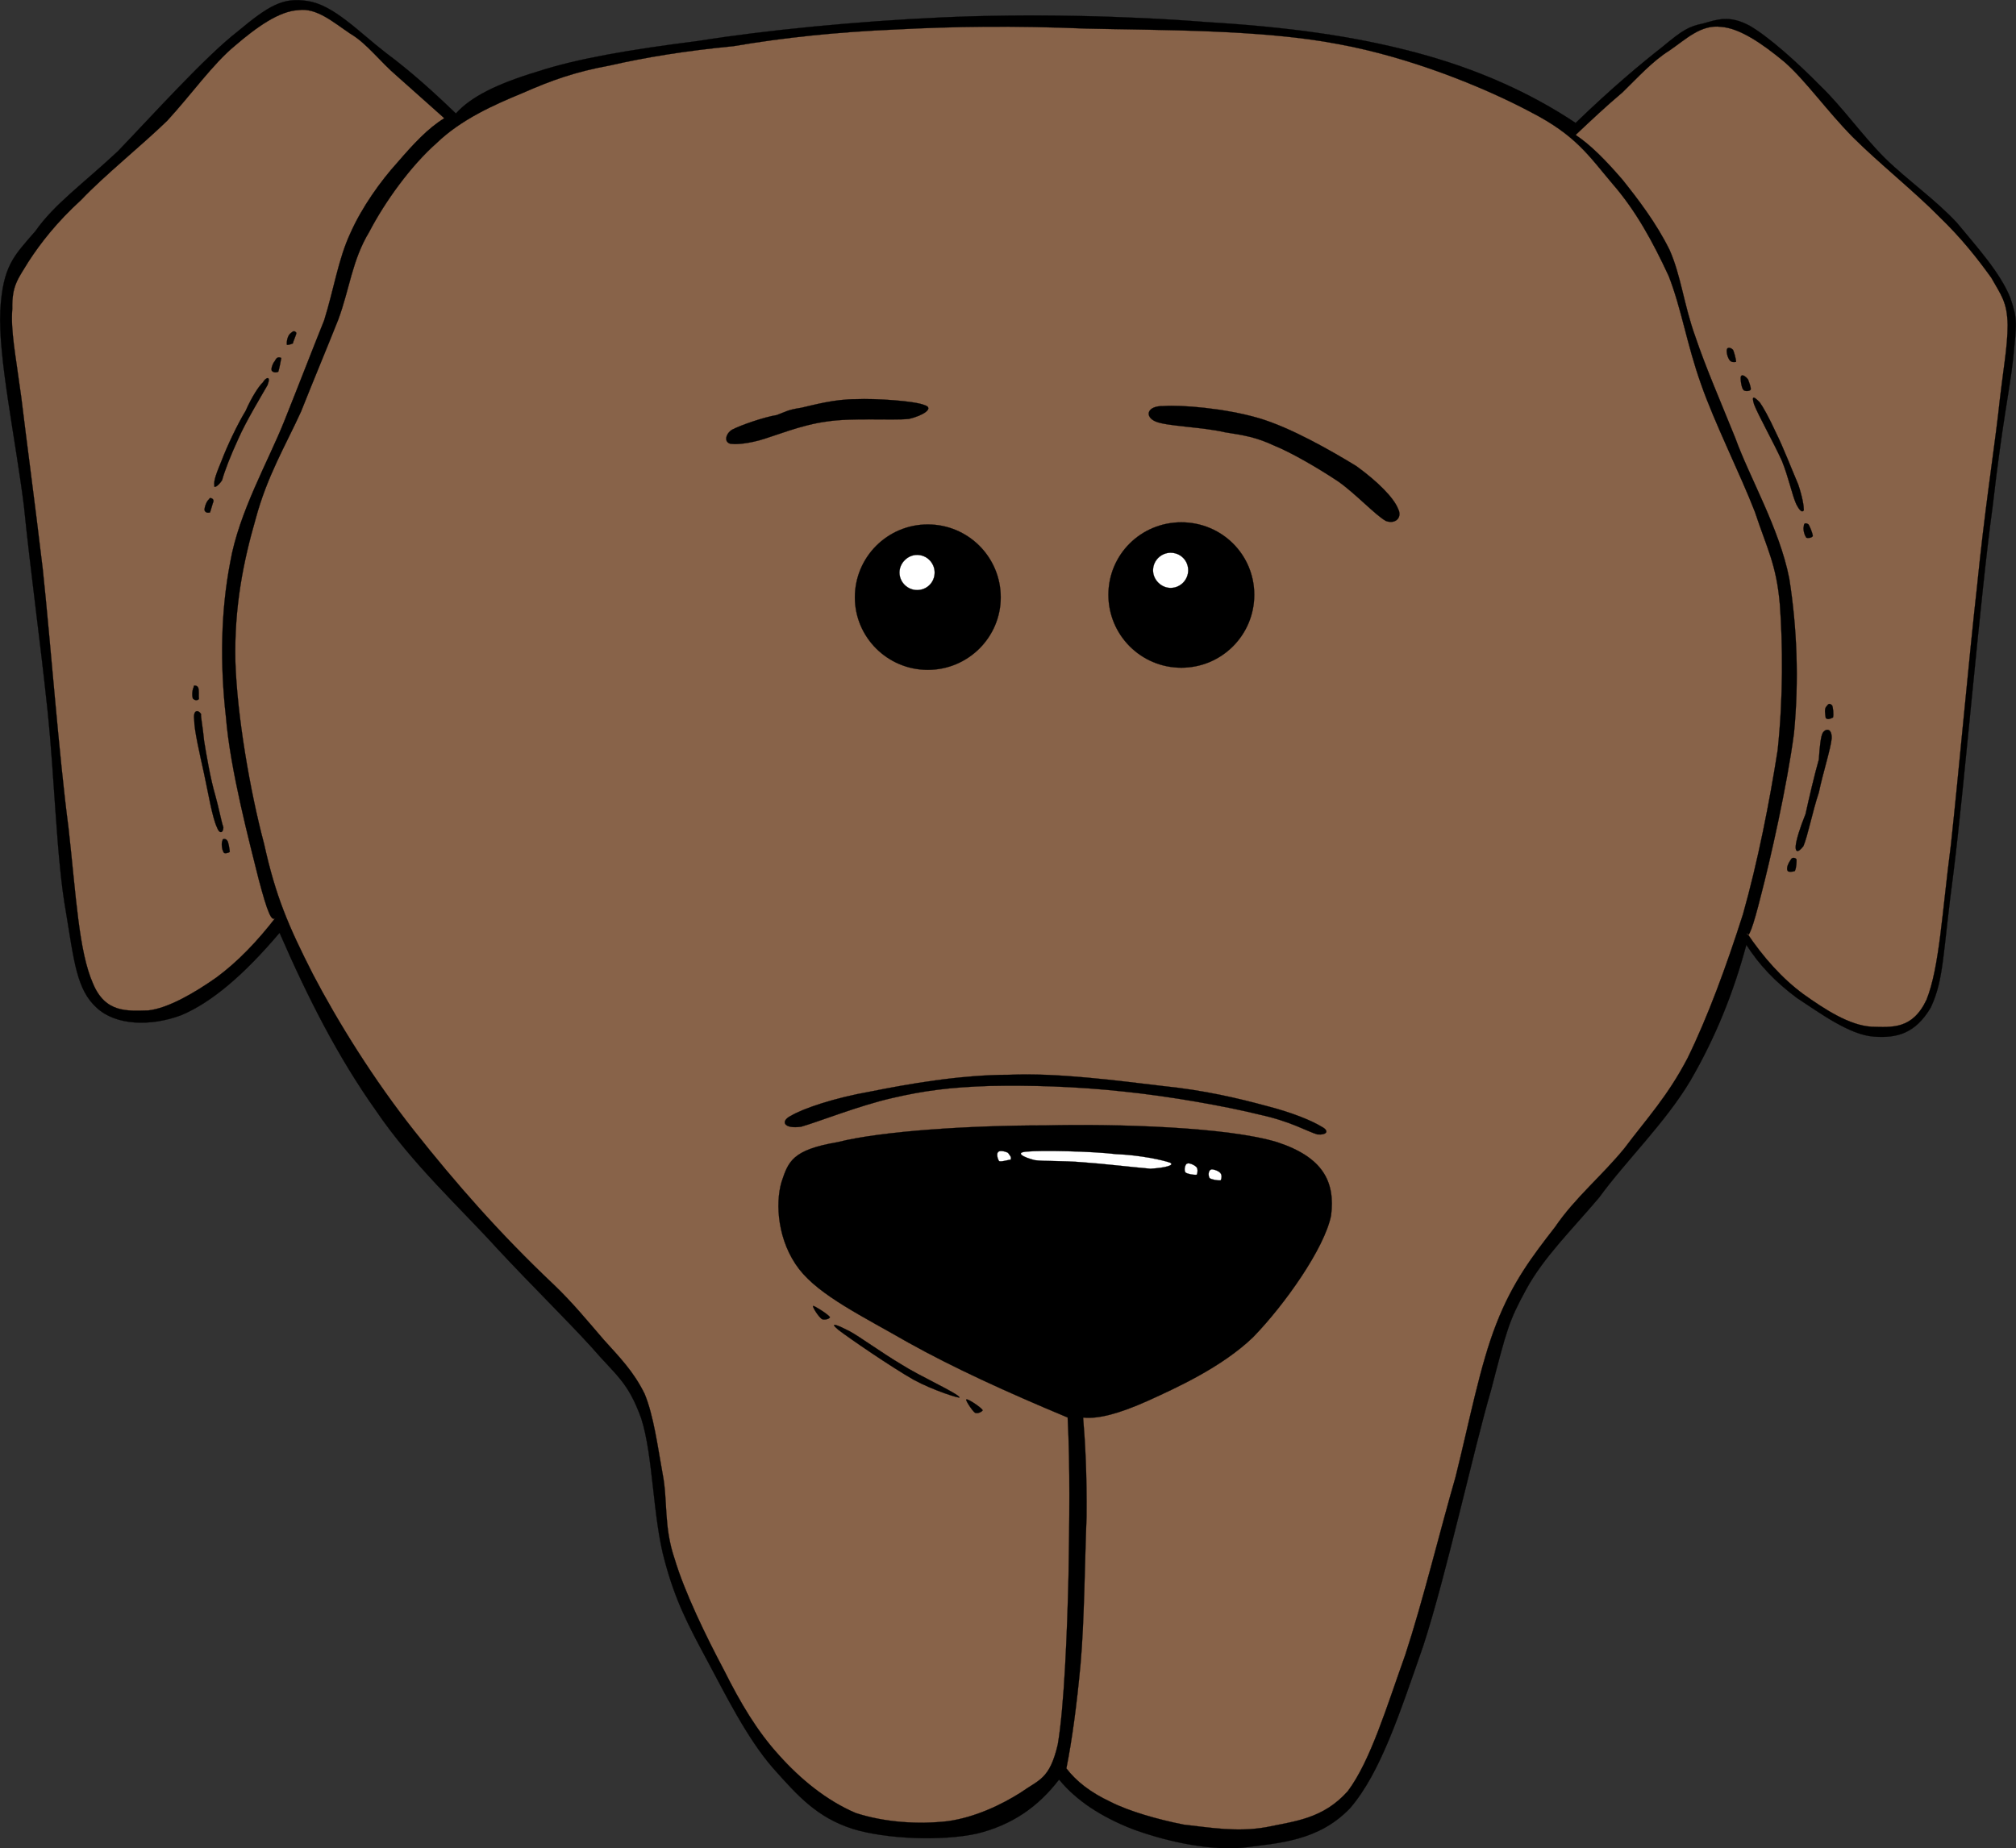
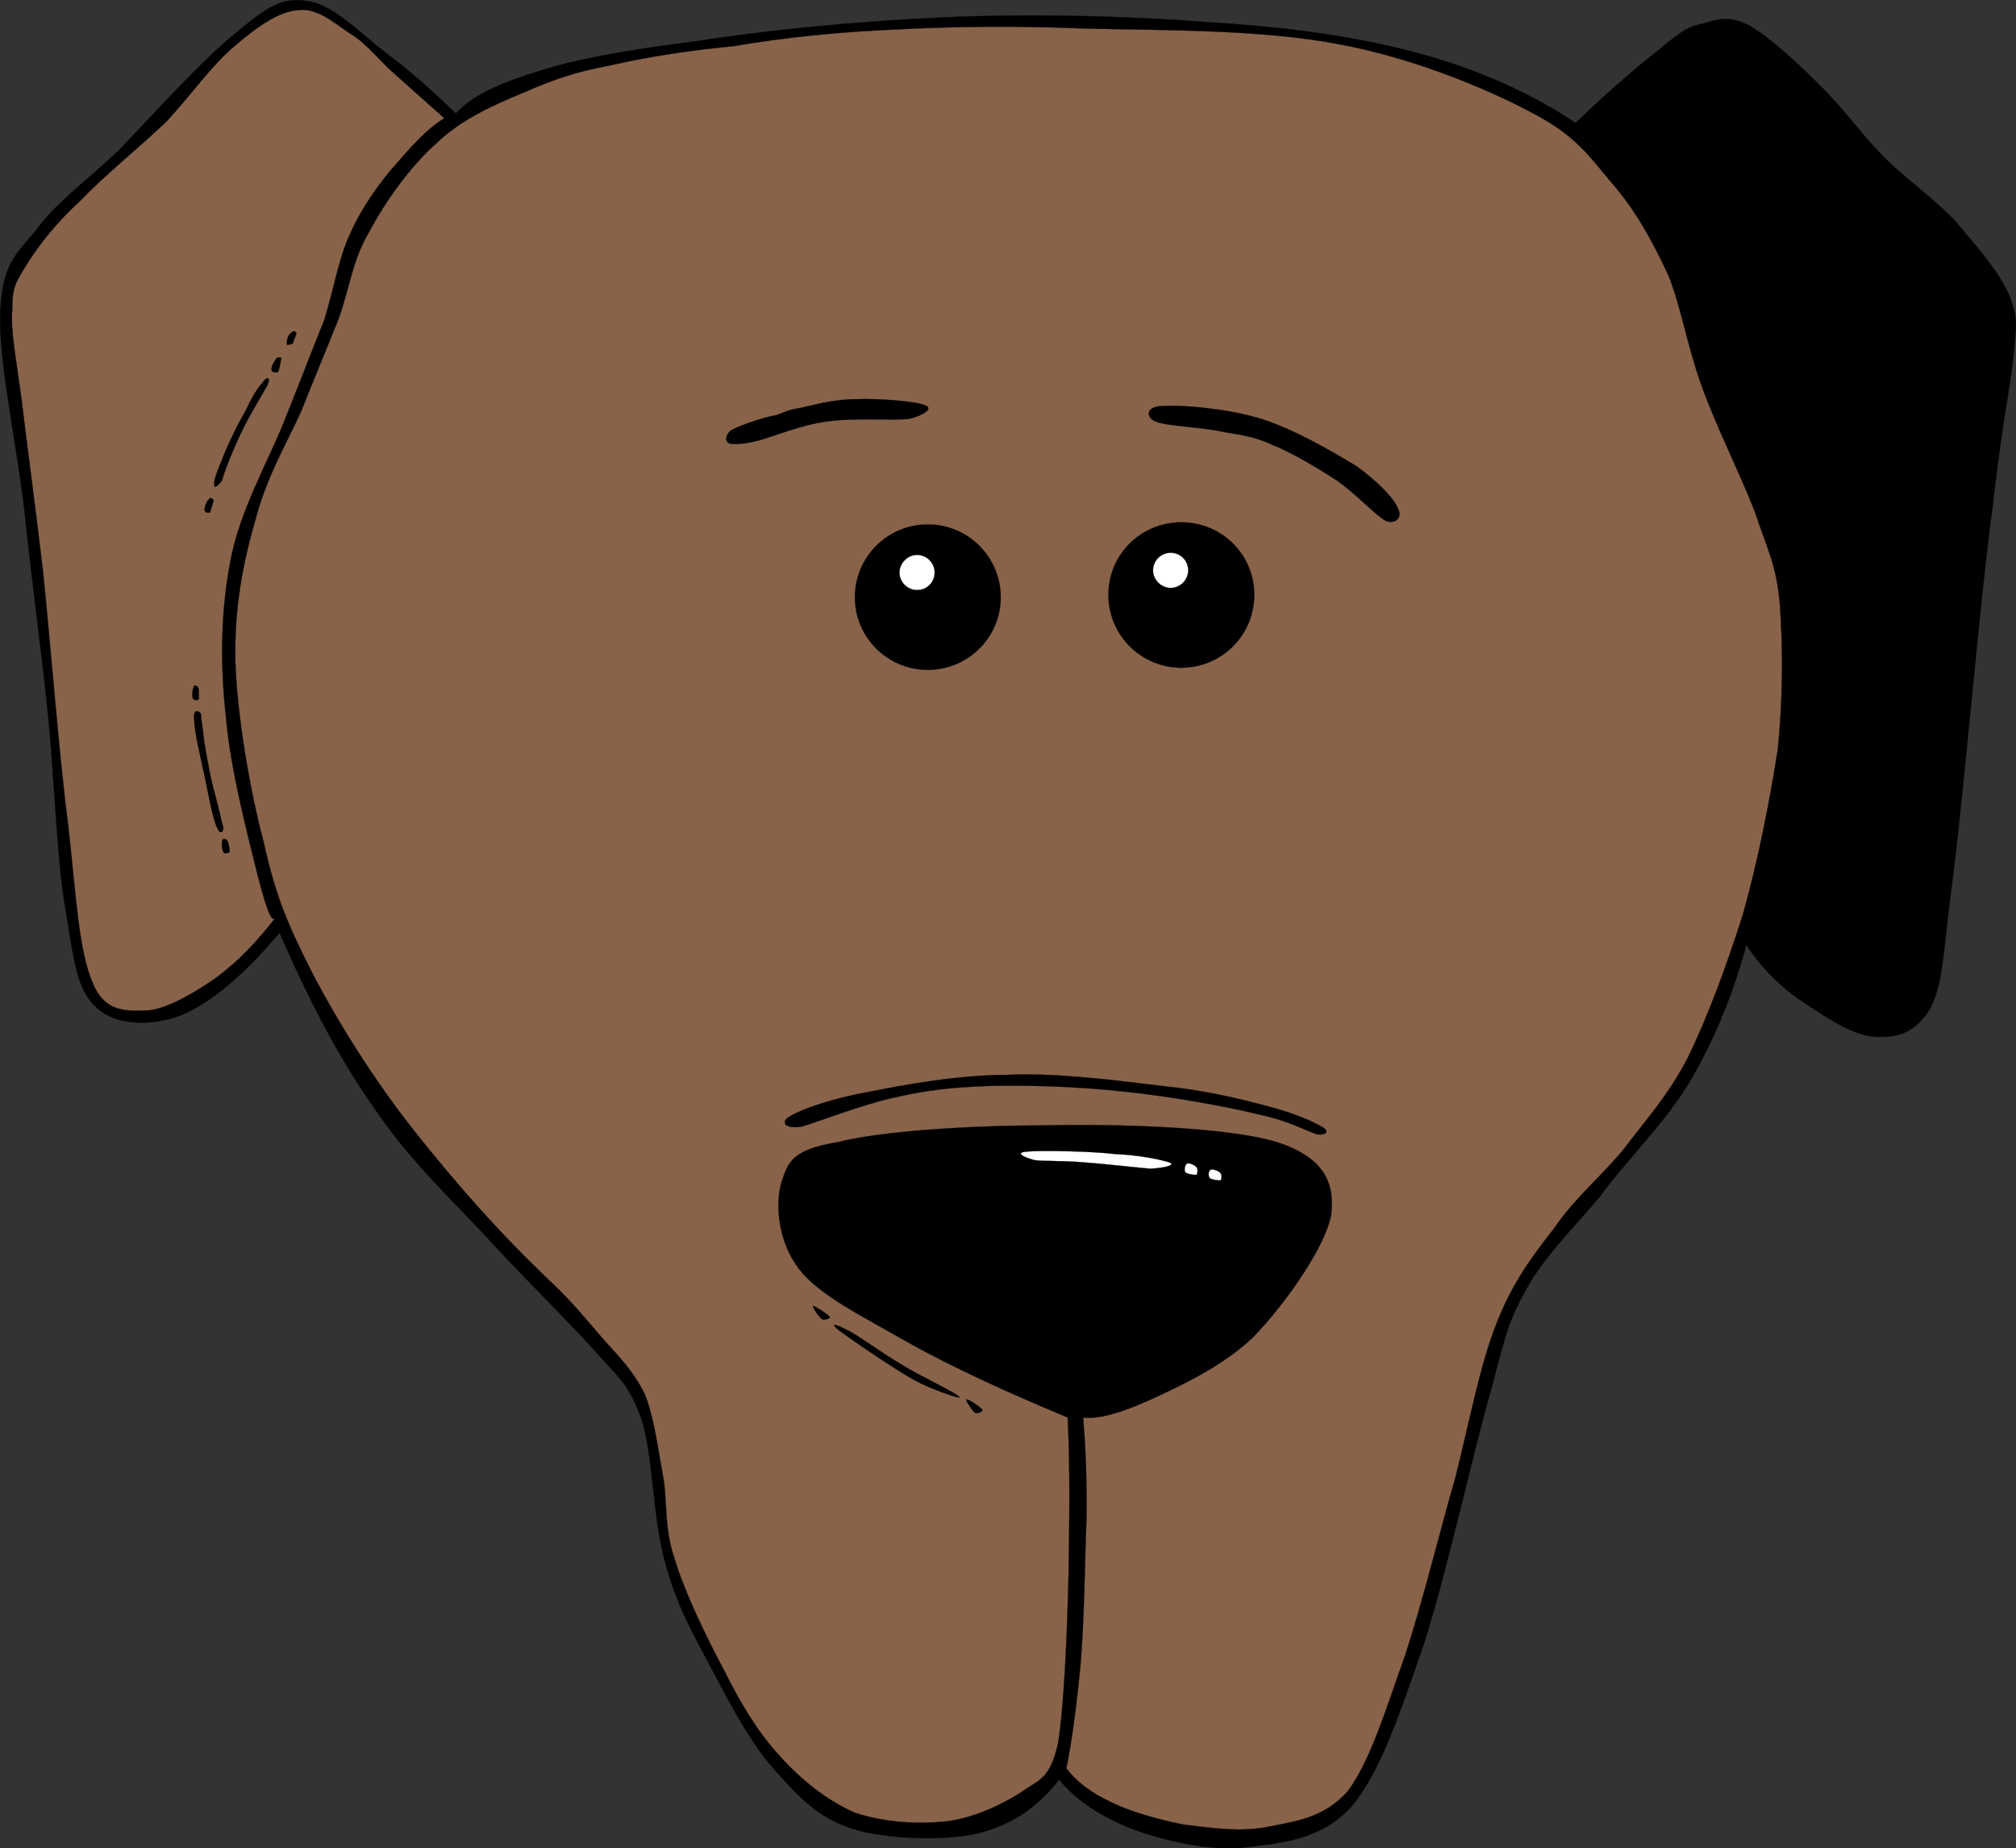
<svg xmlns="http://www.w3.org/2000/svg" version="1.0" width="358.626" height="328.853" viewBox="0 0 358.626 328.853" id="Layer_1" xml:space="preserve">
  <rect x="0" y="0" width="358.626" height="328.853" fill="#333333" stroke="none" />
  <defs id="defs72" />
  <g id="g5">
    <path d="M 81.099,20.195 C 76.977,16.227 73.086,12.716 68.584,9.359 C 63.851,5.696 59.348,0.887 54.77,0.2 C 50.344,-0.562 47.749,1.04 42.253,5.619 C 36.454,10.122 26.99,20.653 20.961,26.912 C 14.856,32.636 9.667,36.299 6.309,41.106 C 2.492,45.533 0.508,47.212 0.051,55.301 C -0.331,63.619 2.721,77.815 4.248,89.948 C 5.469,102.006 7.148,113.912 8.445,126.276 C 9.742,138.562 10.048,152.91 11.726,162.221 C 13.176,170.997 13.634,176.111 17.221,179.315 C 20.579,182.442 26.761,182.673 32.255,180.613 C 37.673,178.323 43.397,173.438 49.732,165.96 L 49.732,165.96 C 54.845,177.712 60.187,188.168 66.903,197.63 C 73.314,207.093 82.012,215.029 88.575,222.279 C 94.91,229.072 100.787,234.796 105.29,239.756 C 109.563,244.717 111.699,245.785 114.065,252.35 C 116.202,258.913 116.125,270.131 118.261,277.762 C 120.17,284.861 122.383,289.057 125.741,295.315 C 129.022,301.42 132.84,309.204 137.493,314.548 C 141.919,319.508 145.277,323.323 151.688,325.386 C 157.64,327.215 167.563,327.598 173.819,326.224 C 180.001,324.699 184.657,321.491 188.396,316.608 L 188.396,316.608 C 191.526,320.422 195.952,323.247 201.37,325.386 C 206.713,327.368 214.421,329.278 220.983,328.743 C 227.472,327.902 234.568,327.597 240.216,321.644 C 245.557,315.385 248.914,305.084 253.19,292.797 C 257.31,280.127 262.12,257.997 265.247,247.312 C 268.071,236.474 268.378,235.1 271.506,229.378 C 274.637,223.653 279.443,218.998 284.481,213.046 C 289.136,206.634 296.31,199.691 300.736,192.211 C 305.163,184.578 308.367,176.643 310.656,168.095 L 310.656,168.095 C 312.947,171.68 315.846,174.734 319.662,177.558 C 323.631,180.152 328.974,184.121 333.323,184.427 C 337.445,184.731 340.727,183.893 343.473,179.237 C 345.839,174.124 345.533,170.002 347.518,155.122 C 349.425,139.935 352.326,105.516 354.462,90.176 C 356.218,74.836 357.439,69.877 358.126,63.771 C 358.736,57.36 358.965,56.979 357.593,52.934 C 355.76,48.431 351.715,44.005 348.13,39.655 C 344.237,35.457 339.275,32.023 335.307,28.131 C 331.187,24.009 327.752,19.049 323.86,15.309 C 319.739,11.112 314.548,6.457 311.191,4.549 C 307.605,2.641 305.469,3.48 303.026,4.167 C 300.431,4.701 299.364,5.312 295.7,8.364 C 291.807,11.416 286.77,15.614 280.285,21.872 L 280.285,21.872 C 272.271,16.53 262.808,12.256 251.893,9.357 C 240.75,6.38 228.768,4.777 214.726,3.938 C 200.456,2.793 182.675,2.411 167.564,3.099 C 152.377,3.785 136.045,5.388 124.139,7.296 C 112.08,8.821 102.694,10.425 95.674,12.714 C 88.349,14.93 83.769,17.22 81.099,20.195 L 81.099,20.195 z " style="fill-rule:evenodd;stroke:black;stroke-width:0.036;stroke-miterlimit:10" id="path7" />
    <path d="M 49.122,163.136 C 45.764,167.486 42.33,171.073 38.514,173.897 C 34.622,176.644 29.89,179.391 26.379,179.772 C 22.716,179.849 18.747,180.306 16.534,174.965 C 14.015,169.241 13.558,159.626 12.184,147.263 C 10.505,134.594 8.978,114.141 7.605,101.244 C 6.078,88.423 4.705,78.349 3.789,70.718 C 2.721,62.78 1.882,58.888 2.187,54.919 C 2.111,50.798 3.18,49.653 5.087,46.524 C 7.223,43.243 10.047,39.58 14.473,35.534 C 18.518,31.261 25.082,25.994 29.737,21.492 C 34.088,16.761 37.827,11.418 41.795,8.137 C 45.611,4.856 49.656,1.955 53.09,1.803 C 56.372,1.345 59.347,4.016 62.325,6.001 C 65.301,7.755 67.591,10.961 70.643,13.555 C 73.543,16.15 76.062,18.364 79.037,21.035 L 79.037,21.035 C 76.062,22.867 73.544,25.615 70.643,28.973 C 67.744,32.177 64.386,36.833 62.325,41.489 C 60.188,46.068 59.424,51.334 57.668,56.981 C 55.455,62.476 53.471,67.666 50.572,74.916 C 47.748,82.014 42.483,91.171 40.956,100.023 C 39.277,108.723 39.125,118.111 40.193,127.574 C 40.956,137.037 44.467,150.164 45.993,156.345 C 47.595,162.373 48.359,164.357 49.122,163.136 L 49.122,163.136 z " style="fill:#886349;fill-rule:evenodd;stroke:black;stroke-width:0.036;stroke-miterlimit:10" id="path9" />
    <path d="M 39.506,85.446 C 39.964,83.767 41.033,81.02 42.406,78.044 C 43.78,74.915 46.604,70.259 47.595,68.504 C 48.283,66.672 47.214,67.206 46.756,68.046 C 46.07,68.657 44.772,70.641 43.703,73.083 C 42.253,75.449 40.346,79.494 39.43,81.937 C 38.514,84.15 37.98,85.523 38.132,86.362 C 37.98,86.896 38.743,86.59 39.506,85.446 L 39.506,85.446 z " style="fill-rule:evenodd;stroke:black;stroke-width:0.036;stroke-miterlimit:10" id="path11" />
    <path d="M 37.216,88.804 C 36.758,89.109 36.376,90.178 36.376,90.788 C 36.529,91.094 36.758,91.322 37.369,91.17 C 37.521,90.712 37.827,89.568 37.98,89.186 C 38.056,88.651 37.216,88.422 37.216,88.804 L 37.216,88.804 z " style="fill-rule:evenodd;stroke:black;stroke-width:0.036;stroke-miterlimit:10" id="path13" />
    <path d="M 48.893,64.23 C 48.588,64.535 48.129,65.604 48.359,65.986 C 48.588,66.215 48.97,66.367 49.504,66.138 C 49.656,65.756 50.038,63.773 50.038,63.696 C 49.58,63.467 49.198,63.542 48.893,64.23 L 48.893,64.23 z " style="fill-rule:evenodd;stroke:black;stroke-width:0.036;stroke-miterlimit:10" id="path15" />
    <path d="M 51.717,59.27 C 51.183,59.651 50.953,60.719 51.03,61.33 C 51.107,61.407 51.564,61.33 52.098,61.101 C 52.175,60.643 52.786,59.422 52.709,59.193 C 52.328,58.736 52.098,58.964 51.717,59.27 L 51.717,59.27 z " style="fill-rule:evenodd;stroke:black;stroke-width:0.036;stroke-miterlimit:10" id="path17" />
    <path d="M 34.546,128.031 C 34.546,129.939 35.537,134.136 36.301,137.647 C 36.988,140.776 37.751,145.431 38.59,147.186 C 39.048,148.485 39.735,148.179 39.735,147.186 C 39.354,146.118 38.972,143.905 38.286,141.463 C 37.447,138.639 36.682,134.136 36.301,131.77 C 36.072,129.251 35.691,127.573 35.767,127.039 C 35.308,126.276 34.317,126.199 34.546,128.031 L 34.546,128.031 z " style="fill-rule:evenodd;stroke:black;stroke-width:0.036;stroke-miterlimit:10" id="path19" />
    <path d="M 34.469,122.23 C 34.24,122.612 34.088,123.68 34.317,124.291 C 34.546,124.52 35.003,124.749 35.385,124.368 C 35.308,123.758 35.461,122.689 35.232,122.307 C 35.156,122.001 34.317,121.773 34.469,122.23 L 34.469,122.23 z " style="fill-rule:evenodd;stroke:black;stroke-width:0.036;stroke-miterlimit:10" id="path21" />
    <path d="M 39.583,149.552 C 39.354,149.858 39.431,151.155 39.812,151.689 C 39.888,151.917 40.728,151.765 40.88,151.537 C 40.804,150.926 40.651,149.858 40.422,149.553 C 40.193,149.17 39.506,149.17 39.583,149.552 L 39.583,149.552 z " style="fill-rule:evenodd;stroke:black;stroke-width:0.036;stroke-miterlimit:10" id="path23" />
-     <path d="M 310.734,165.96 C 313.711,170.386 317.069,174.125 320.807,176.872 C 324.548,179.543 328.974,182.443 332.943,182.673 C 336.529,182.749 340.193,183.207 342.711,177.864 C 345.001,172.142 345.459,162.527 347.063,150.163 C 348.436,137.494 350.267,117.041 351.717,104.143 C 353.015,91.169 354.541,81.401 355.457,73.692 C 356.297,65.754 357.137,61.94 357.137,57.819 C 357.06,53.698 355.991,52.553 354.237,49.423 C 351.871,46.141 349.047,42.478 344.847,38.434 C 340.652,34.16 334.089,28.894 329.586,24.391 C 324.93,19.66 321.191,14.318 317.45,11.036 C 313.407,7.678 309.438,5.007 306.155,4.778 C 302.569,4.32 299.898,6.991 296.999,8.975 C 293.945,10.883 291.351,13.783 288.603,16.454 C 285.703,18.897 283.033,21.415 280.286,24.009 L 280.286,24.009 C 283.033,25.842 285.703,28.589 288.603,31.947 C 291.35,35.382 294.632,39.655 296.999,44.462 C 299.059,49.118 299.516,54.155 301.578,59.878 C 303.408,65.297 305.774,70.716 308.675,77.889 C 311.27,85.064 316.535,93.993 318.291,102.922 C 319.663,111.622 320.047,121.009 319.129,130.472 C 317.908,139.783 314.857,153.215 313.254,159.32 C 311.802,165.12 310.963,167.333 310.734,165.96 L 310.734,165.96 z " style="fill:#886349;fill-rule:evenodd;stroke:black;stroke-width:0.036;stroke-miterlimit:10" id="path25" />
    <path d="M 319.511,89.643 C 318.747,87.888 318.213,85.065 316.992,82.012 C 315.543,78.806 312.719,73.769 312.031,71.937 C 311.498,70.183 312.108,70.64 313.022,71.556 C 313.634,72.395 314.701,74.303 315.923,76.973 C 317.221,79.569 318.746,83.536 319.891,86.208 C 320.656,88.497 320.883,90.023 320.883,90.786 C 320.58,91.247 320.123,90.865 319.511,89.643 L 319.511,89.643 z " style="fill-rule:evenodd;stroke:black;stroke-width:0.036;stroke-miterlimit:10" id="path27" />
    <path d="M 321.725,93.307 C 321.953,93.688 322.411,94.757 322.486,95.368 C 322.259,95.75 321.572,95.75 321.342,95.674 C 320.884,95.063 320.732,93.995 320.884,93.613 C 320.884,93.001 321.265,93.001 321.725,93.307 L 321.725,93.307 z " style="fill-rule:evenodd;stroke:black;stroke-width:0.036;stroke-miterlimit:10" id="path29" />
    <path d="M 310.963,67.511 C 311.04,67.74 311.574,69.038 311.421,69.343 C 311.192,69.649 310.275,69.649 310.123,69.343 C 309.742,68.961 309.513,66.977 309.742,66.901 C 309.896,66.596 310.506,66.901 310.963,67.511 L 310.963,67.511 z " style="fill-rule:evenodd;stroke:black;stroke-width:0.036;stroke-miterlimit:10" id="path31" />
    <path d="M 308.292,62.246 C 308.444,62.552 308.827,63.849 308.827,64.382 C 308.367,64.459 307.986,64.459 307.681,64.077 C 307.223,63.468 307.071,62.398 307.223,62.094 C 307.299,61.864 307.759,61.711 308.292,62.246 L 308.292,62.246 z " style="fill-rule:evenodd;stroke:black;stroke-width:0.036;stroke-miterlimit:10" id="path33" />
    <path d="M 325.845,131.313 C 325.694,133.144 324.241,137.647 323.554,141.005 C 322.486,144.134 321.572,148.79 320.807,150.545 C 319.816,151.843 319.359,151.538 319.435,150.545 C 319.511,149.477 320.197,147.264 321.191,144.822 C 321.801,141.998 322.87,137.495 323.554,135.129 C 323.708,132.61 323.938,130.931 324.242,130.397 C 324.623,129.709 325.845,129.328 325.845,131.313 L 325.845,131.313 z " style="fill-rule:evenodd;stroke:black;stroke-width:0.036;stroke-miterlimit:10" id="path35" />
    <path d="M 325.92,125.513 C 326.074,125.818 326.227,127.116 326.074,127.65 C 325.616,127.879 325.083,128.108 324.776,127.726 C 324.699,127.116 324.471,126.047 324.928,125.665 C 325.233,125.208 325.464,125.054 325.92,125.513 L 325.92,125.513 z " style="fill-rule:evenodd;stroke:black;stroke-width:0.036;stroke-miterlimit:10" id="path37" />
    <path d="M 319.588,152.91 C 319.588,153.291 319.588,154.36 319.281,154.97 C 318.9,155.123 318.06,155.2 317.983,154.895 C 317.679,154.284 318.367,153.216 318.593,152.911 C 318.748,152.528 319.359,152.528 319.588,152.91 L 319.588,152.91 z " style="fill-rule:evenodd;stroke:black;stroke-width:0.036;stroke-miterlimit:10" id="path39" />
    <path d="M 130.475,8.214 C 121.85,9.053 114.831,10.197 108.496,11.648 C 102.238,12.793 98.042,14.32 93.005,16.533 C 87.815,18.669 82.014,21.264 77.664,25.462 C 73.086,29.507 68.506,35.841 65.683,41.26 C 62.631,46.297 62.172,51.486 60.188,56.828 C 58.128,62.018 55.915,67.284 53.548,73.236 C 50.801,79.264 47.519,84.683 45.458,92.392 C 43.322,99.794 41.643,107.96 41.872,117.728 C 42.177,127.344 44.466,140.7 46.985,150.164 C 49.045,159.474 51.258,164.663 55.685,173.362 C 60.035,181.682 66.445,192.06 73.771,201.296 C 81.021,210.452 88.959,219.534 98.498,228.54 L 98.498,228.54 C 101.856,231.744 104.527,235.028 107.428,238.386 C 110.175,241.438 112.692,243.957 114.678,248 C 116.28,251.895 116.968,257.235 117.883,262.272 C 118.8,266.927 118.036,271.582 120.019,277.381 C 121.775,283.259 125.591,291.12 128.797,297.149 C 131.697,302.95 134.672,307.986 138.565,312.258 C 142.382,316.532 147.036,320.349 152.226,322.563 C 157.416,324.242 163.368,324.623 168.635,324.012 C 173.518,323.324 178.251,321.035 181.607,318.899 C 184.814,316.609 186.721,316.609 188.172,310.35 C 189.317,303.634 189.851,290.204 190.079,280.36 C 190.232,270.437 190.385,261.433 189.927,252.198 L 189.927,252.198 C 178.936,247.619 169.473,243.269 161.536,238.844 C 153.448,234.188 145.815,230.526 142.153,225.793 C 138.338,220.833 137.88,214.193 139.023,210.302 C 140.244,206.637 140.932,204.577 149.022,203.202 C 156.882,201.219 172.604,200.227 185.882,200.227 C 198.933,199.92 218.393,200.532 227.169,203.202 C 235.336,205.875 237.549,210.224 236.785,216.253 C 235.64,222.054 228.543,232.128 222.895,237.927 C 217.325,243.27 209.234,246.932 204.197,249.222 C 199.084,251.512 195.345,252.503 192.675,252.199 L 192.675,252.199 C 193.056,256.701 193.36,262.503 193.286,269.904 C 192.98,277.307 192.903,288.375 192.218,296.082 C 191.53,303.484 190.69,309.667 189.698,314.627 L 189.698,314.627 C 191.453,316.917 193.971,318.9 197.558,320.579 C 200.84,322.258 205.953,323.71 210.533,324.624 C 215.263,325.158 220.073,325.999 225.263,325.082 C 230.299,324.014 235.336,323.633 239.762,318.672 C 243.807,313.253 246.631,303.789 249.99,294.403 C 253.118,284.863 256.094,272.576 258.919,262.806 C 261.437,252.733 263.268,242.963 266.169,235.563 C 269.069,228.083 272.655,223.426 276.623,218.314 C 280.211,213.049 285.018,209.157 288.986,204.271 C 292.879,199.083 296.617,195.114 300.205,188.246 C 303.793,180.919 307.074,171.991 310.051,162.681 C 312.722,153.218 314.781,142.685 316.231,133.451 C 317.225,123.988 317.148,114.754 316.615,107.504 C 316.005,100.406 314.324,97.582 312.188,91.095 C 309.592,84.379 305.012,75.297 302.572,68.277 C 300.053,61.179 299.137,54.998 296.848,49.121 C 294.024,43.016 290.972,37.444 286.851,32.712 C 282.652,27.752 280.363,24.089 272.35,19.968 C 264.184,15.617 250.982,10.198 238.008,7.834 C 224.423,5.239 206.565,5.392 193.287,5.086 C 180.16,4.552 169.781,4.705 159.478,5.239 C 148.868,5.696 139.405,6.687 130.475,8.214 L 130.475,8.214 z " style="fill:#886349;fill-rule:evenodd;stroke:black;stroke-width:0.036;stroke-miterlimit:10" id="path41" />
    <path d="M 152.072,106.28 C 152.072,113.378 157.873,119.178 165.046,119.178 C 172.219,119.178 178.021,113.378 178.021,106.28 C 178.021,99.107 172.22,93.306 165.046,93.306 C 157.873,93.307 152.072,99.107 152.072,106.28 L 152.072,106.28 z " style="fill-rule:evenodd;stroke:black;stroke-width:0.036;stroke-miterlimit:10" id="path43" />
    <path d="M 160.009,101.854 C 160.009,103.609 161.46,104.982 163.139,104.982 C 164.892,104.982 166.267,103.609 166.267,101.854 C 166.267,100.175 164.892,98.725 163.139,98.725 C 161.46,98.726 160.009,100.175 160.009,101.854 L 160.009,101.854 z " style="fill:white;fill-rule:evenodd;stroke:black;stroke-width:0.036;stroke-miterlimit:10" id="path45" />
    <path d="M 197.176,105.823 C 197.176,112.996 202.975,118.796 210.148,118.796 C 217.324,118.796 223.123,112.996 223.123,105.823 C 223.123,98.648 217.324,92.926 210.148,92.926 C 202.975,92.926 197.176,98.648 197.176,105.823 L 197.176,105.823 z " style="fill-rule:evenodd;stroke:black;stroke-width:0.036;stroke-miterlimit:10" id="path47" />
    <path d="M 205.113,101.472 C 205.113,103.151 206.562,104.601 208.241,104.601 C 209.997,104.601 211.369,103.15 211.369,101.472 C 211.369,99.717 209.996,98.343 208.241,98.343 C 206.563,98.343 205.113,99.717 205.113,101.472 L 205.113,101.472 z " style="fill:white;fill-rule:evenodd;stroke:black;stroke-width:0.036;stroke-miterlimit:10" id="path49" />
    <path d="M 142.532,72.548 C 144.898,72.014 148.41,71.022 152.225,71.022 C 155.813,70.869 162.756,71.327 164.512,72.09 C 166.191,72.624 164.282,73.921 161.688,74.531 C 158.637,74.836 151.615,74.302 147.112,74.99 C 142.456,75.599 138.03,77.509 135.055,78.348 C 132.155,79.111 130.553,79.034 129.942,78.957 C 128.72,78.653 129.101,77.126 130.246,76.438 C 131.697,75.676 135.817,74.225 138.184,73.844 C 140.015,73.159 140.092,72.93 142.532,72.548 L 142.532,72.548 z " style="fill-rule:evenodd;stroke:black;stroke-width:0.036;stroke-miterlimit:10" id="path51" />
    <path d="M 207.02,72.243 C 210.073,72.014 217.858,72.625 223.886,74.381 C 229.61,76.06 236.783,80.181 241.286,82.928 C 245.178,85.752 247.925,88.576 248.688,90.483 C 249.527,92.087 248.231,93.307 246.552,92.696 C 244.72,91.705 241.208,87.889 238.08,85.676 C 234.645,83.386 229.837,80.563 226.632,79.264 C 223.351,77.738 221.214,77.433 217.857,76.899 C 214.041,75.983 207.477,75.831 205.57,74.992 C 203.585,74.151 203.968,72.167 207.02,72.243 L 207.02,72.243 z " style="fill-rule:evenodd;stroke:black;stroke-width:0.036;stroke-miterlimit:10" id="path53" />
    <path d="M 140.777,198.471 C 142.839,197.249 148.334,195.341 154.896,194.196 C 161.385,192.9 170.694,191.221 179.546,191.221 C 188.094,190.838 199.006,192.289 206.715,193.205 C 214.27,193.969 220.298,195.418 225.108,196.716 C 229.915,197.938 233.349,199.386 235.105,200.455 C 236.553,201.219 236.02,201.98 234.34,201.83 C 232.51,201.296 229.687,199.54 224.115,198.319 C 217.933,196.793 208.087,195.038 199.846,194.197 C 191.375,193.282 183.133,193.052 176.036,193.206 C 169.014,193.435 164.358,194.046 158.787,195.342 C 152.988,196.64 145.509,199.617 142.532,200.455 C 139.405,200.911 138.717,199.462 140.777,198.471 L 140.777,198.471 z " style="fill-rule:evenodd;stroke:black;stroke-width:0.036;stroke-miterlimit:10" id="path55" />
    <path d="M 149.171,236.628 C 151.156,238.154 158.636,243.268 162.528,245.482 C 166.037,247.39 170.923,248.916 170.693,248.609 C 170.312,247.848 163.519,244.795 160.315,242.734 C 156.728,240.597 152.988,237.85 151.156,236.857 C 149.097,235.788 147.265,235.027 149.171,236.628 L 149.171,236.628 z " style="fill-rule:evenodd;stroke:black;stroke-width:0.036;stroke-miterlimit:10" id="path57" />
    <path d="M 144.669,232.354 C 144.364,232.277 145.586,234.339 146.273,234.72 C 146.807,234.873 147.569,234.643 147.646,234.339 C 147.188,233.728 144.822,232.277 144.669,232.354 L 144.669,232.354 z " style="fill-rule:evenodd;stroke:black;stroke-width:0.036;stroke-miterlimit:10" id="path59" />
    <path d="M 171.916,248.992 C 171.609,248.916 172.907,250.975 173.441,251.356 C 173.975,251.586 174.739,251.128 174.816,250.899 C 174.509,250.365 172.068,248.762 171.916,248.992 L 171.916,248.992 z " style="fill-rule:evenodd;stroke:black;stroke-width:0.036;stroke-miterlimit:10" id="path61" />
    <path d="M 182.75,204.88 C 185.117,204.651 194.122,204.803 198.548,205.339 C 202.746,205.49 206.943,206.407 208.164,206.865 C 209.004,207.322 207.248,207.78 204.653,207.933 C 201.829,207.703 196.03,207.015 192.596,206.787 C 189.008,206.481 185.574,206.634 184.048,206.406 C 182.216,205.949 180.31,205.033 182.75,204.88 L 182.75,204.88 z " style="fill:white;fill-rule:evenodd;stroke:black;stroke-width:0.036;stroke-miterlimit:10" id="path63" />
    <path d="M 211.219,207.016 C 211.447,206.866 212.364,207.169 212.821,207.627 C 213.126,207.934 213.049,208.697 212.898,209.001 C 212.287,209.078 211.219,208.849 210.913,208.62 C 210.531,208.238 210.835,207.016 211.219,207.016 L 211.219,207.016 z " style="fill:white;fill-rule:evenodd;stroke:black;stroke-width:0.036;stroke-miterlimit:10" id="path65" />
    <path d="M 215.415,208.086 C 215.568,207.934 216.713,208.237 217.094,208.697 C 217.4,209.078 217.324,209.612 217.171,209.993 C 216.56,210.069 215.492,209.84 215.188,209.612 C 214.88,209.155 214.958,208.238 215.415,208.086 L 215.415,208.086 z " style="fill:white;fill-rule:evenodd;stroke:black;stroke-width:0.036;stroke-miterlimit:10" id="path67" />
-     <path d="M 177.563,204.957 C 177.791,204.652 178.785,204.804 179.319,205.11 C 179.547,205.491 180.004,205.797 179.777,206.331 C 179.396,206.331 178.022,206.789 177.717,206.56 C 177.409,206.101 177.256,205.186 177.563,204.957 L 177.563,204.957 z " style="fill:white;fill-rule:evenodd;stroke:black;stroke-width:0.036;stroke-miterlimit:10" id="path69" />
  </g>
</svg>